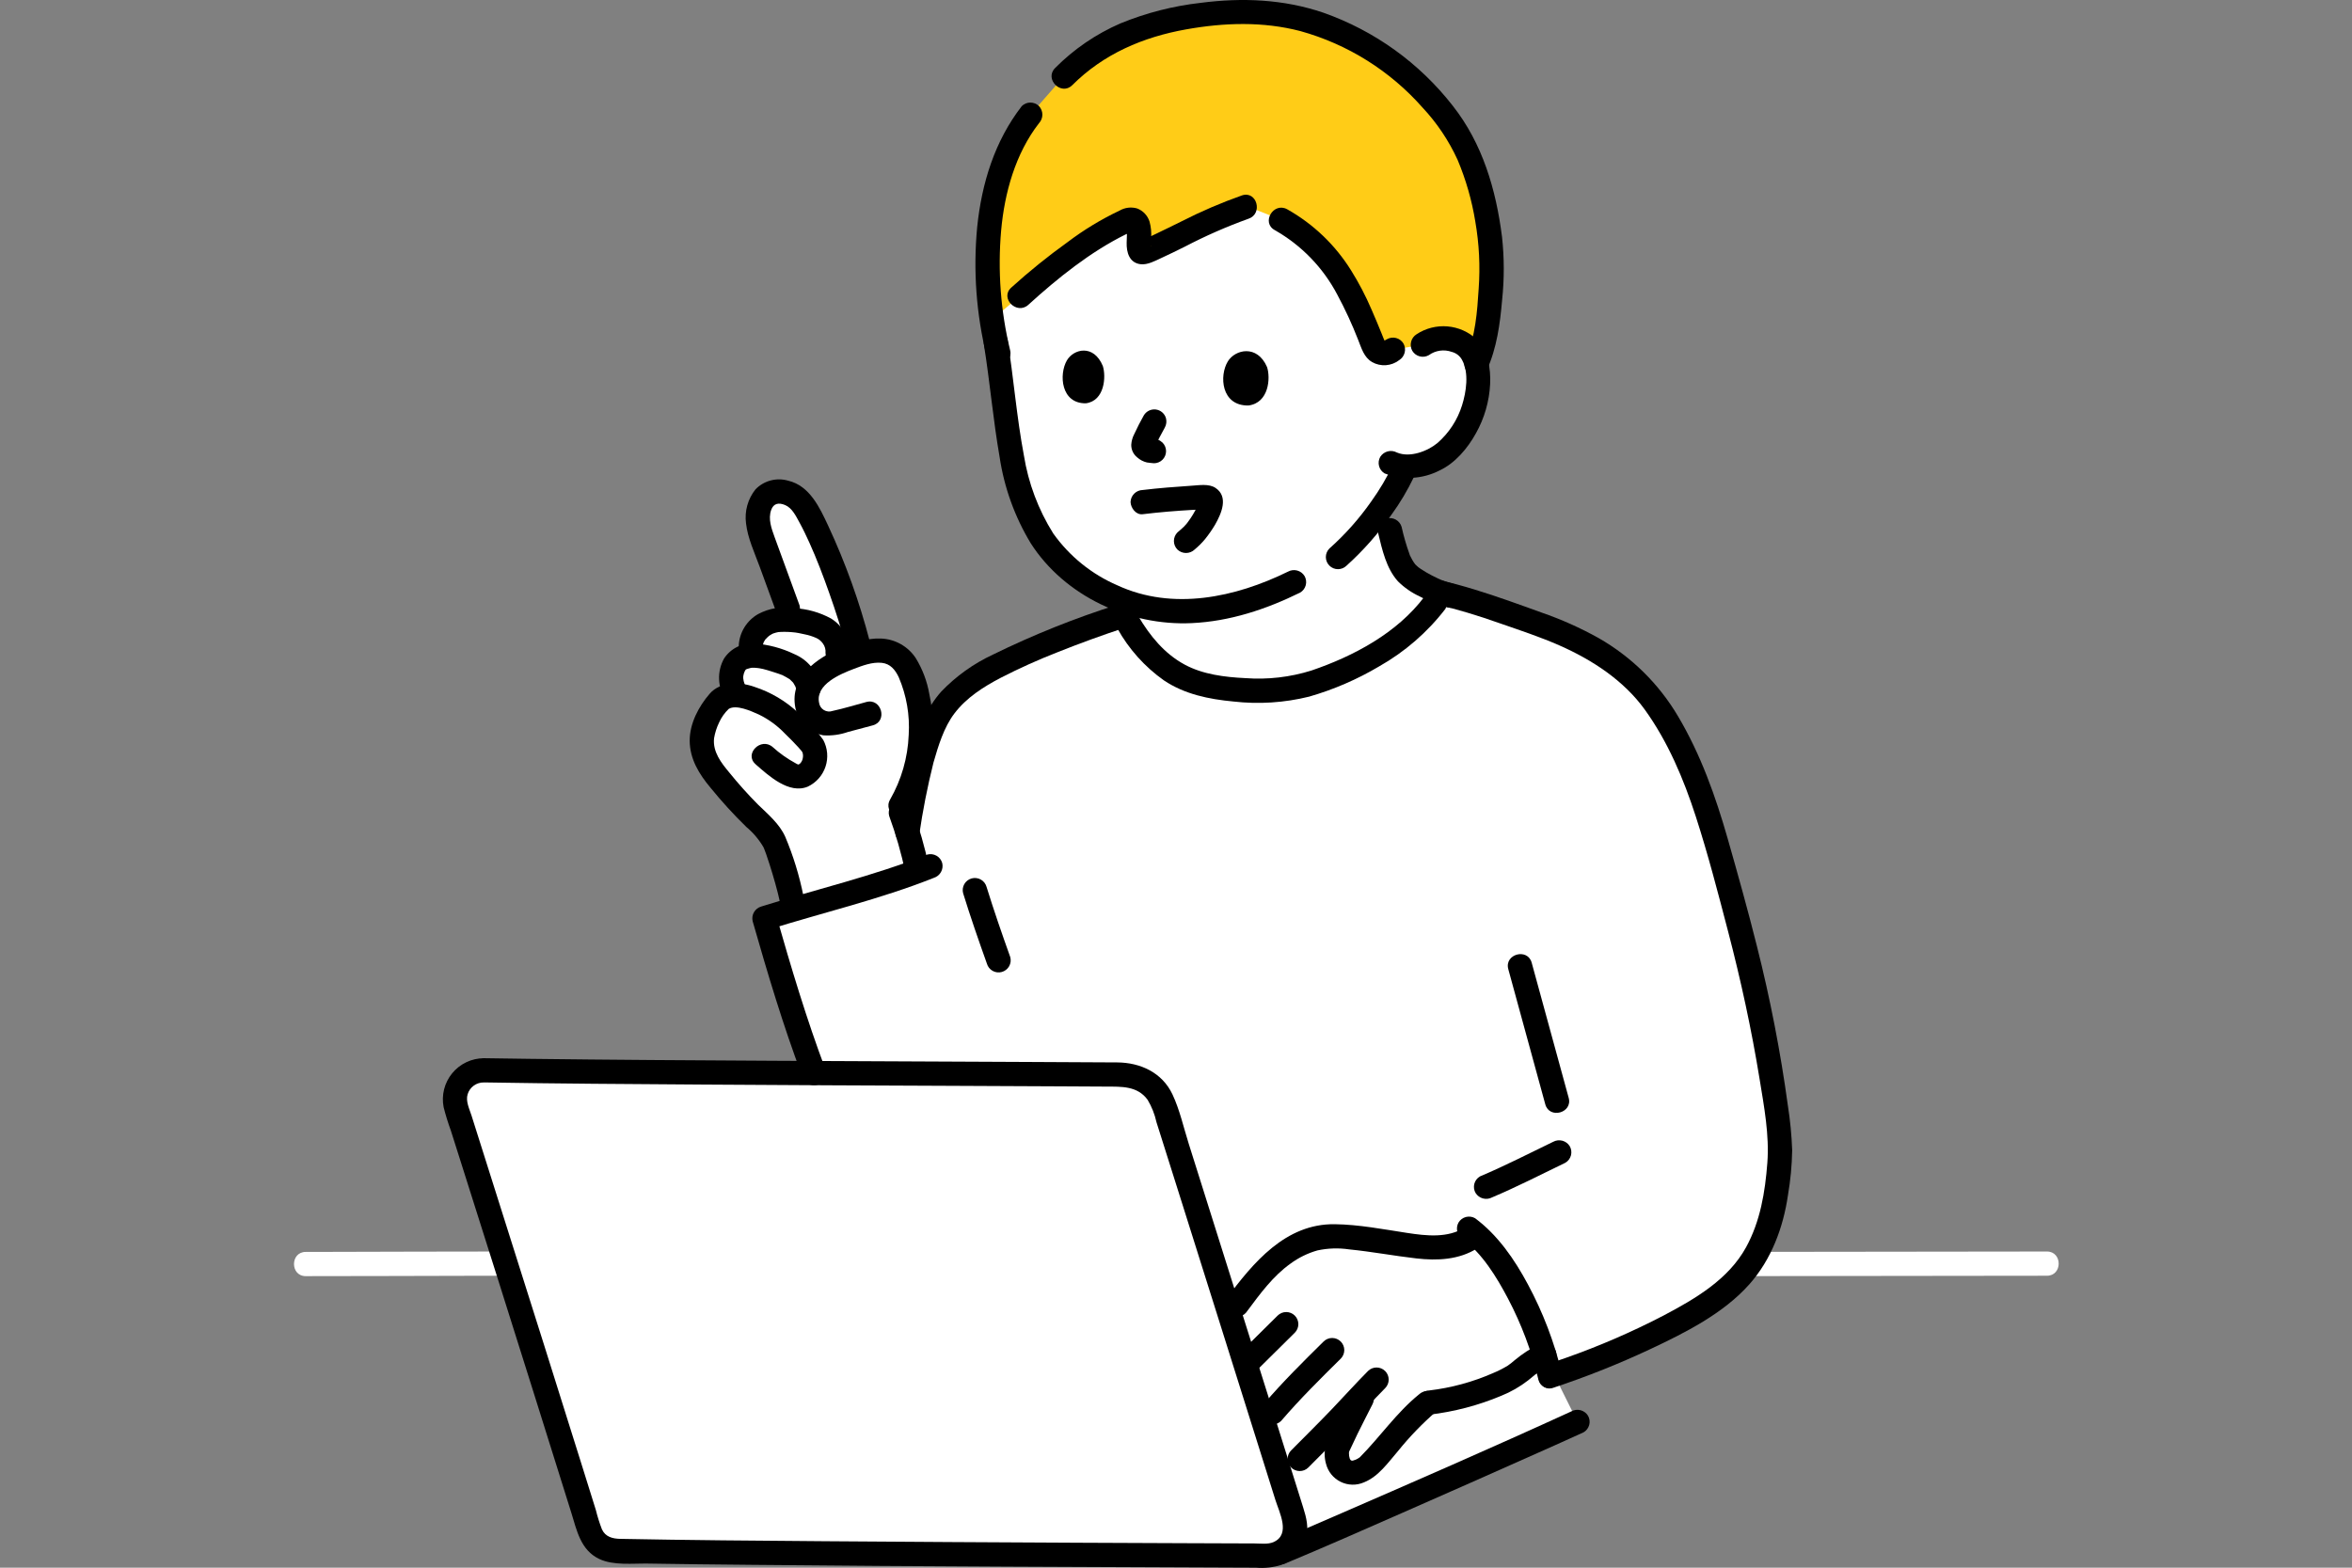
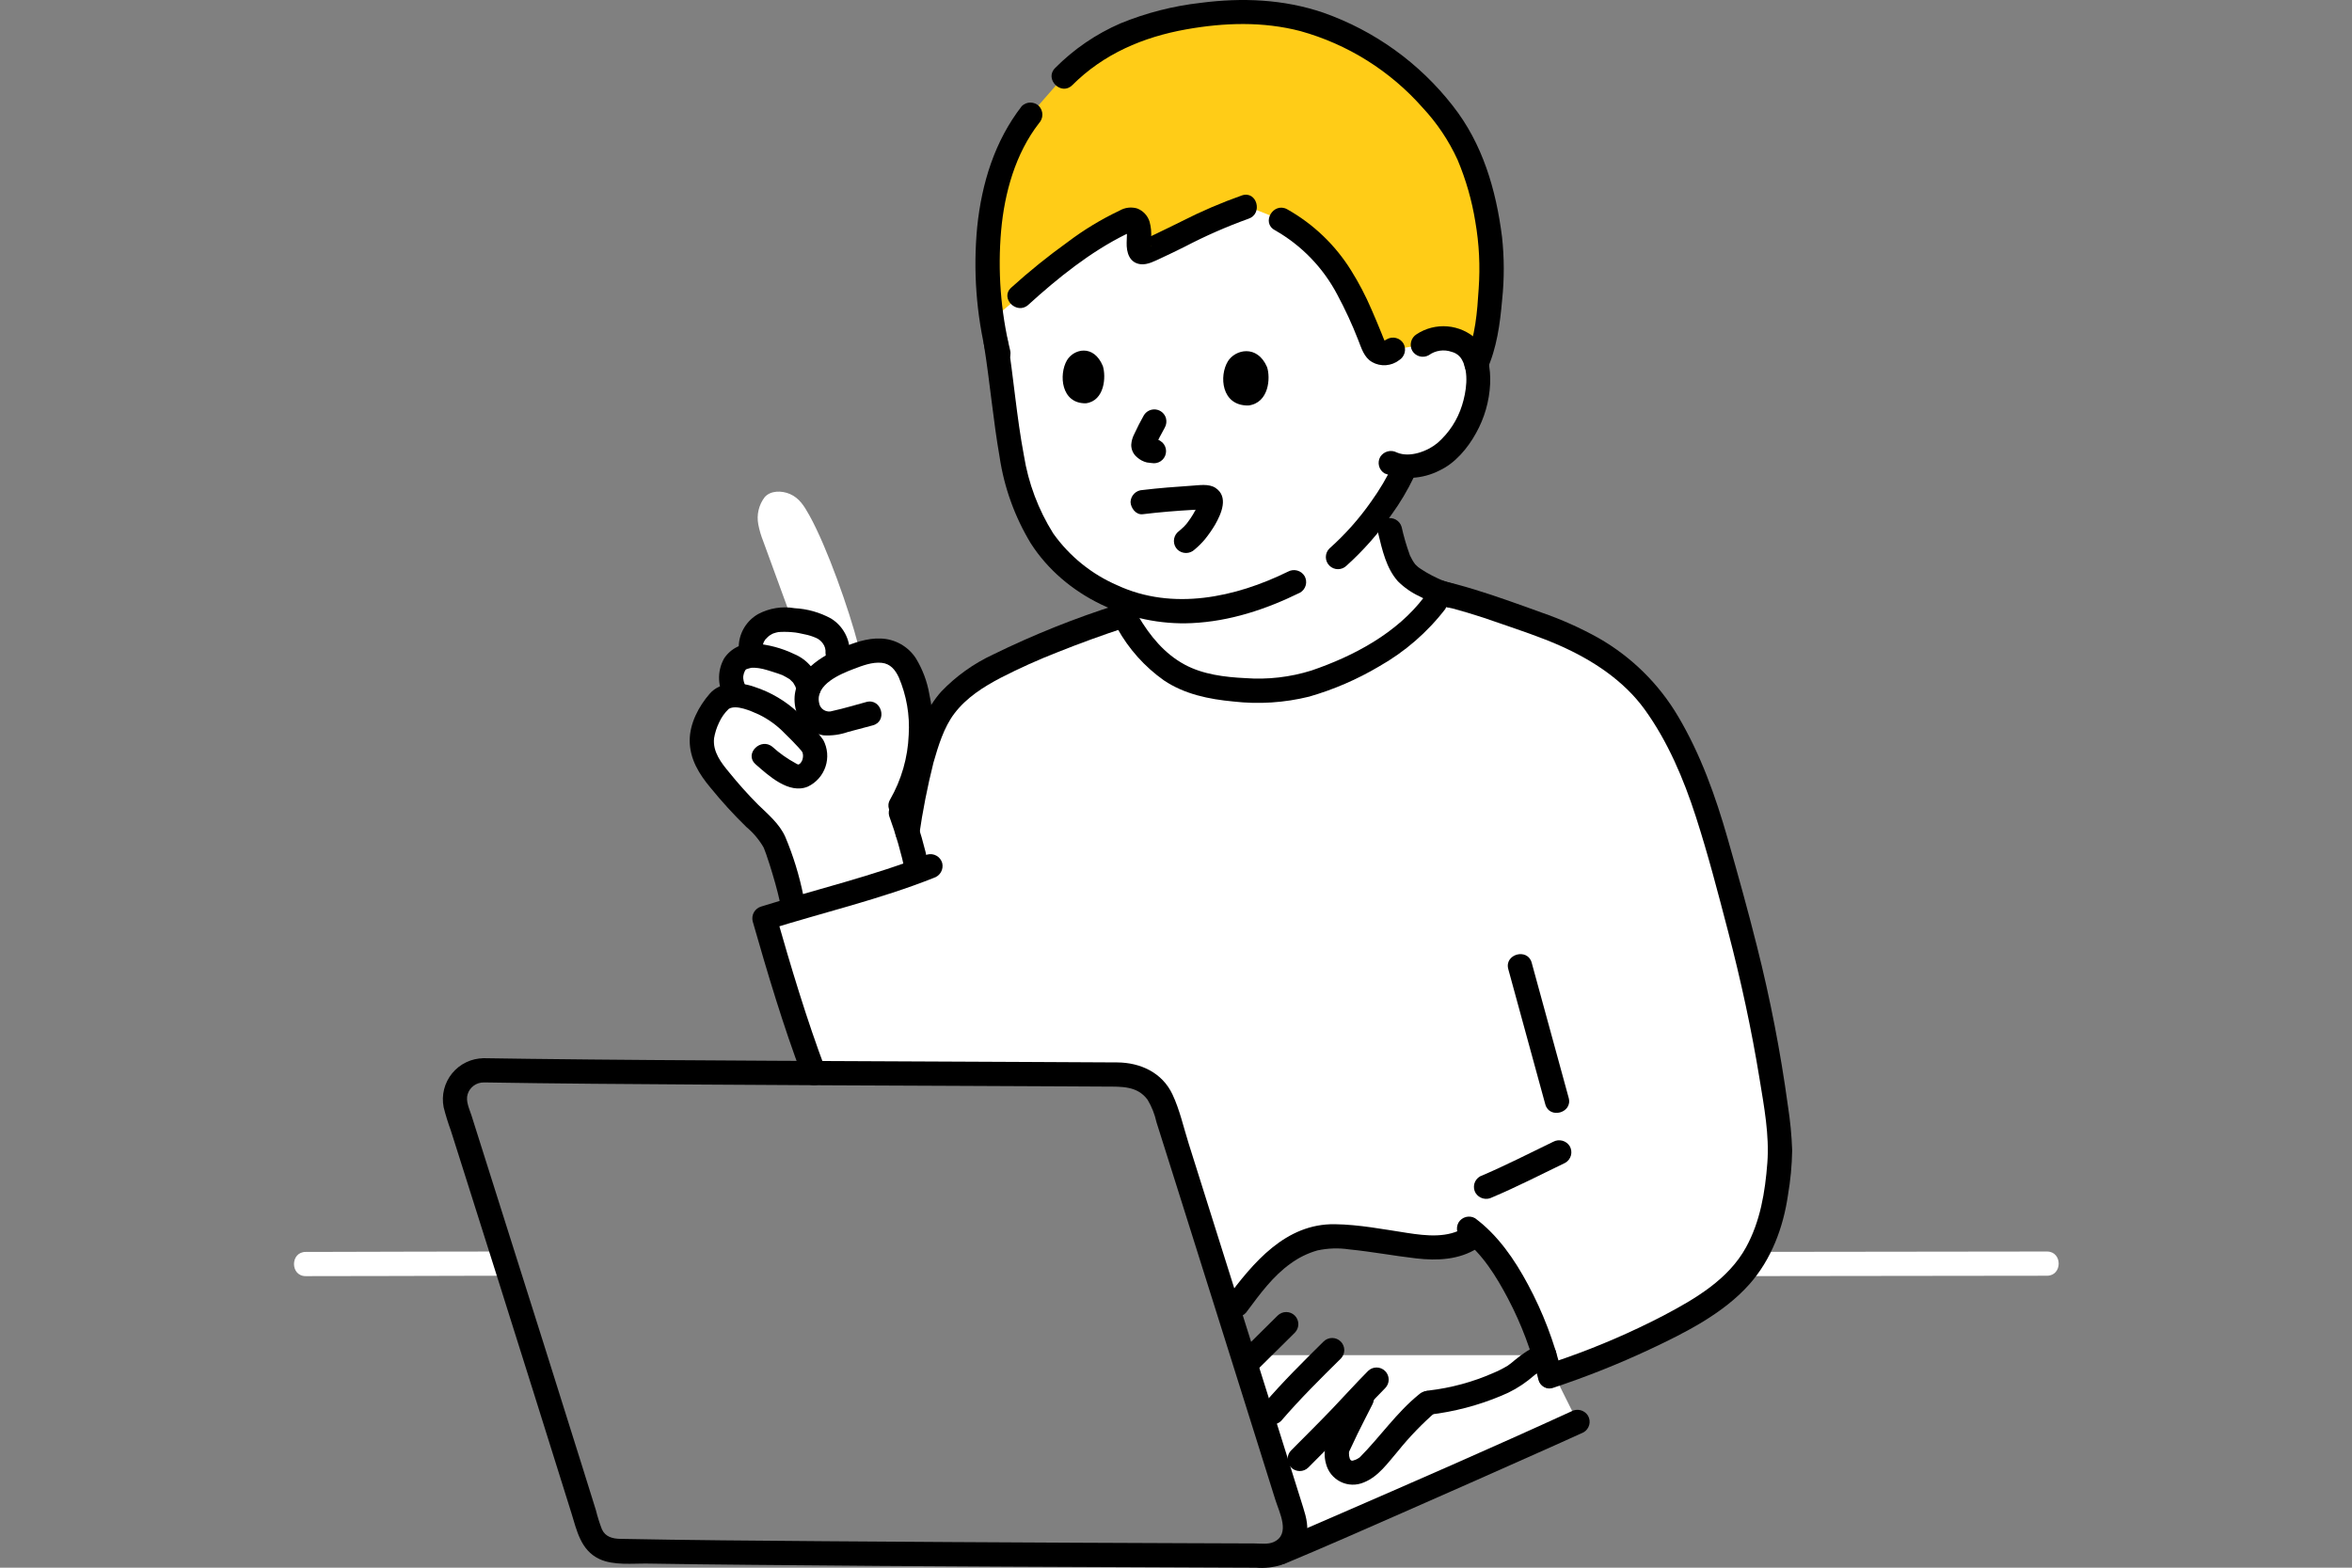
<svg xmlns="http://www.w3.org/2000/svg" width="456" height="304" viewBox="0 0 456 304" fill="none">
  <rect x="0" y="0" width="456" height="304" fill="#808080" stroke="none" />
  <mask id="mask0_104_2751" style="mask-type:alpha" maskUnits="userSpaceOnUse" x="0" y="0" width="456" height="304">
    <rect width="456" height="304" fill="#ECEEF4" />
  </mask>
  <g mask="url(#mask0_104_2751)">
</g>
  <g clip-path="url(#clip0_104_2751)">
    <path d="M293.216 281.38C299.086 278.768 303.755 276.674 305.848 275.714L299.411 262.788H240.917C244.741 274.957 248.375 286.517 250.872 294.491C251.249 295.692 251.204 296.986 250.743 298.157C250.282 299.329 249.434 300.308 248.339 300.932L248.378 300.996C255.626 297.977 272.801 290.435 286.708 284.272C288.983 283.262 291.172 282.29 293.216 281.38Z" fill="white" />
-     <path d="M294.03 249.94C292.013 245.992 289.345 242.411 286.138 239.347C281.884 242.939 275.93 241.947 270.614 241.101C267.691 240.635 264.756 240.252 261.81 239.952C260.266 239.752 258.708 239.7 257.154 239.794C253.396 240.269 249.885 241.917 247.122 244.505C244.385 247.081 241.929 249.939 239.793 253.031L238.363 254.645C241.954 266.072 245.555 277.539 248.417 286.66C250.322 284.66 251.976 282.927 251.976 282.927L255.379 279.493L258.088 276.76C260.745 274.077 262.499 272.098 264.741 269.738C262.899 273.526 261.883 275.163 259.405 280.571C258.95 281.564 259.133 283.996 260.385 284.967C262.3 286.435 264.782 284.788 265.385 284.158C269.628 279.744 272.715 275.282 276.824 272.012C282.589 271.402 288.182 269.693 293.3 266.976C293.954 266.621 295.931 264.872 296.546 264.452C297.455 263.826 298.41 263.27 299.404 262.788C298.034 258.342 296.234 254.039 294.03 249.94V249.94Z" fill="white" />
    <path d="M257.059 131.509C256.092 131.873 255.129 132.213 254.17 132.528C248.346 134.44 239.695 134.179 233.813 132.874C226.005 131.142 221.353 125.681 217.901 119.315C210.027 121.873 196.266 127.019 189.415 131.352C186.601 133.091 184.189 135.406 182.337 138.144C180.532 141.607 179.159 145.279 178.249 149.076C177.445 153.069 176.681 157.199 175.926 161.417L174.709 170.004C166.134 172.842 153.712 176.314 148.2 178.049C150.982 187.798 154.157 198.441 157.807 208.086C181.859 208.208 205.207 208.288 217.498 208.37C219.321 208.381 221.093 208.968 222.56 210.048C224.027 211.128 225.113 212.644 225.662 214.379C228.642 223.787 233.516 239.249 238.4 254.773L239.796 253.028C241.932 249.937 244.388 247.079 247.125 244.502C249.888 241.915 253.399 240.266 257.157 239.792C258.711 239.697 260.269 239.75 261.813 239.949C264.758 240.25 267.692 240.633 270.617 241.098C275.933 241.944 281.89 242.936 286.141 239.344C292.496 244.958 298.174 256.877 300.52 266.845C308.744 264.126 323.857 258.254 333.252 251.24C339.884 246.289 341.666 241.209 343.3 236.398C344.247 233.606 345.003 226.694 345.111 223.794C345.251 220.043 343.626 209.293 342.646 204.183C340.468 192.194 338.697 184.147 332.059 160.985C328.709 149.311 323.345 138.49 318.318 133.228C312.724 127.374 306.322 123.95 298.701 121.2C292.415 118.782 286.002 116.706 279.492 114.981C274.608 122.834 265.749 128.221 257.059 131.509Z" fill="white" />
    <path d="M176.465 152.386C179.054 145.83 179.239 138.572 176.986 131.894C176.335 130.005 175.399 128.078 173.699 127.022C171.673 125.765 169.179 126.071 166.823 126.786L166.376 125.05C164.618 118.227 160.345 106.109 156.942 99.974C155.895 98.084 154.954 96.582 153.159 95.8C151.521 95.088 149.369 95.115 148.247 96.417C147.683 97.159 147.282 98.011 147.07 98.918C146.857 99.825 146.838 100.767 147.014 101.682C147.227 102.804 147.55 103.903 147.976 104.962C149.562 109.315 151.152 113.666 152.746 118.016L153.584 120.233C152.736 120.157 151.884 120.148 151.035 120.206C149.535 120.286 148.118 120.921 147.06 121.986C145.725 123.279 144.903 125.287 146.325 127.143C145.993 127.115 145.658 127.129 145.33 127.185C143.565 127.537 142.585 127.929 141.94 129.999C141.136 132.593 143.049 135.685 143.704 134.98C142.156 134.778 140.356 134.925 139.474 135.926C137.731 137.779 136.575 140.106 136.152 142.613C135.689 144.706 137.029 148.303 138.304 149.79C140.573 152.663 143.01 155.4 145.601 157.987C147.162 159.316 148.549 160.837 149.727 162.513C150.982 164.542 153.143 172.741 153.491 174.371L153.908 176.328C161.198 174.175 171.498 171.196 177.876 168.923C177.83 168.701 177.804 168.572 177.804 168.572C176.916 164.536 175.756 160.565 174.333 156.685C175.164 155.315 175.878 153.876 176.465 152.386V152.386Z" fill="white" />
    <path d="M278.925 114.767C279.149 114.855 279.37 114.939 279.589 115.017C278.756 116.138 278.191 116.899 278.191 116.899C272.521 124.545 263.013 129.622 254.173 132.528C248.349 134.44 239.698 134.179 233.816 132.874C226.578 131.268 222.053 126.458 218.675 120.695V116.825C214.823 115.478 211.223 113.496 208.026 110.962C200.543 105.176 197.102 95.828 195.674 85.427C194.821 79.212 194.045 72.43 192.939 65.686C191.361 57.667 195.417 42.034 213.909 36.914C235.912 30.823 252.958 32.727 263.197 39.252C278.98 49.311 275.843 66.836 275.843 66.836C277.221 65.85 278.925 65.427 280.605 65.655C281.666 65.706 282.694 66.038 283.585 66.616C284.475 67.195 285.195 67.999 285.672 68.946C287.205 72.094 286.628 77.576 285.101 80.868C283.816 84.07 281.603 86.817 278.745 88.757C276.829 89.824 274.67 90.38 272.477 90.371L272.112 91.283C271.359 92.966 269.549 95.924 269.549 95.924C269.175 96.512 268.794 97.093 268.405 97.667C268.931 100.187 269.478 102.803 269.478 102.803C270.622 107.534 271.385 109.464 272.596 110.946C273.533 112.1 276.34 113.746 278.925 114.767Z" fill="white" />
-     <path d="M93.811 207.551C123.993 208.052 192.893 208.209 217.495 208.373C219.318 208.384 221.09 208.971 222.557 210.051C224.024 211.131 225.11 212.647 225.659 214.382C231.513 232.865 244.677 274.708 250.872 294.491C251.131 295.319 251.192 296.196 251.048 297.051C250.905 297.906 250.561 298.715 250.045 299.413C249.529 300.111 248.856 300.677 248.08 301.066C247.304 301.455 246.446 301.656 245.578 301.652C218.918 301.554 147.093 301.3 119.479 300.742C118.319 300.72 117.196 300.333 116.27 299.637C115.343 298.94 114.66 297.97 114.319 296.863C108.874 279.283 94.891 234.978 88.448 214.742C88.182 213.907 88.119 213.021 88.264 212.157C88.409 211.293 88.758 210.476 89.282 209.773C89.806 209.07 90.49 208.502 91.278 208.116C92.066 207.73 92.934 207.536 93.811 207.551V207.551Z" fill="white" />
    <path d="M192.969 37.092C192.577 38.814 192.259 40.58 192.006 42.382C191.245 48.902 191.348 55.493 192.31 61.986L197.702 57.445C203.032 52.578 212.368 45.31 218.79 42.627C219.543 42.314 220.461 42.832 220.7 43.959C221.182 46.24 220.038 49.404 221.811 48.867C224.948 47.917 234.611 42.29 241.827 40.023C244.839 41.216 248.334 42.597 248.334 42.597C250.641 43.803 252.749 45.354 254.586 47.197C260.076 52.334 262.841 58.319 266.364 67.247C266.527 67.577 266.767 67.862 267.064 68.079C267.361 68.296 267.707 68.438 268.071 68.493C268.434 68.548 268.806 68.515 269.154 68.396C269.502 68.276 269.817 68.075 270.07 67.808L275.832 66.838C277.21 65.852 278.914 65.429 280.594 65.657C281.655 65.708 282.683 66.04 283.574 66.618C284.464 67.197 285.184 68.001 285.661 68.948C285.909 69.469 286.099 70.016 286.224 70.579C288.675 65.329 289.101 56.084 289.224 51.63C289.099 46.416 288.321 41.239 286.907 36.219C284.554 28.119 281.792 23.558 275.347 16.96C261.328 3.291 246.603 1.595 236.782 2.464C223.894 3.611 214.275 6.743 206.225 14.853L199.767 22.234C196.414 26.615 194.091 31.693 192.969 37.092V37.092Z" fill="#FFCC17" />
    <path d="M176.631 157.419C180.597 150.511 181.86 142.381 180.177 134.598C179.75 132.137 178.863 129.779 177.563 127.645C176.821 126.507 175.813 125.565 174.627 124.899C173.441 124.233 172.112 123.863 170.752 123.821C168.096 123.706 165.458 124.685 163.045 125.667C158.33 127.581 153.077 131.343 154.191 137.173C154.433 138.52 155.082 139.761 156.051 140.729C157.02 141.697 158.263 142.346 159.612 142.589C161.233 142.699 162.86 142.479 164.394 141.942L169.224 140.655C172.147 139.872 170.907 135.344 167.973 136.125C165.799 136.705 163.626 137.386 161.426 137.858C161.148 137.959 160.85 137.996 160.555 137.966C160.261 137.936 159.976 137.841 159.724 137.686C159.471 137.532 159.256 137.323 159.096 137.075C158.935 136.826 158.832 136.545 158.795 136.251C158.084 132.713 162.939 130.698 165.472 129.735C167.169 129.09 169.093 128.339 170.946 128.532C172.621 128.705 173.563 129.886 174.246 131.325C175.754 134.846 176.416 138.672 176.178 142.494C176.007 146.908 174.769 151.215 172.568 155.048C171.063 157.677 175.127 160.046 176.631 157.419V157.419Z" fill="black" />
    <path d="M172.392 158.233C173.697 161.809 174.748 165.471 175.536 169.194C175.705 169.793 176.104 170.301 176.645 170.608C177.187 170.915 177.828 170.996 178.43 170.835C179.023 170.656 179.525 170.256 179.831 169.718C180.137 169.18 180.223 168.545 180.073 167.945C179.285 164.222 178.234 160.559 176.929 156.984C176.763 156.383 176.365 155.873 175.822 155.565C175.28 155.257 174.637 155.178 174.035 155.343C173.433 155.509 172.922 155.906 172.614 156.448C172.306 156.99 172.226 157.632 172.392 158.232V158.233Z" fill="black" />
    <path d="M160.076 207.466C156.366 197.625 153.358 187.537 150.469 177.43L148.826 180.32C159.533 176.958 170.589 174.396 181.029 170.239C181.621 170.058 182.121 169.659 182.427 169.122C182.733 168.585 182.822 167.952 182.675 167.352C182.506 166.754 182.107 166.246 181.566 165.939C181.024 165.632 180.383 165.551 179.782 165.712C169.341 169.867 158.285 172.429 147.578 175.792C146.982 175.967 146.478 176.366 146.171 176.905C145.864 177.444 145.779 178.081 145.934 178.681C148.823 188.788 151.831 198.876 155.541 208.717C155.722 209.308 156.123 209.808 156.661 210.113C157.2 210.418 157.835 210.505 158.436 210.357C159.035 210.187 159.544 209.789 159.851 209.249C160.158 208.708 160.24 208.068 160.079 207.468L160.076 207.466Z" fill="black" />
-     <path d="M155.014 117.391C153.397 112.974 151.77 108.56 150.17 104.136C149.569 102.473 148.896 100.661 149.51 98.898C149.965 97.601 150.974 97.415 152.22 97.94C153.577 98.512 154.313 100.07 154.976 101.278C155.681 102.564 156.317 103.888 156.92 105.225C158.361 108.416 159.606 111.698 160.772 114.999C162.014 118.512 163.169 122.066 164.105 125.674C164.865 128.598 169.405 127.358 168.643 124.425C166.638 116.708 163.937 109.189 160.571 101.959C158.927 98.436 156.979 94.191 152.817 93.215C151.708 92.89 150.53 92.875 149.412 93.17C148.294 93.465 147.279 94.06 146.476 94.891C145.739 95.81 145.197 96.868 144.881 98.002C144.565 99.136 144.483 100.322 144.639 101.488C144.966 104.38 146.281 107.151 147.272 109.864C148.34 112.79 149.41 115.715 150.481 118.64C150.661 119.232 151.061 119.732 151.6 120.038C152.138 120.343 152.774 120.43 153.375 120.28C153.974 120.111 154.482 119.713 154.789 119.172C155.097 118.631 155.179 117.992 155.018 117.391H155.014Z" fill="black" />
    <path d="M146.471 148.188C149.02 150.421 152.977 154.074 156.631 152.533C157.434 152.149 158.152 151.607 158.74 150.939C159.328 150.271 159.775 149.491 160.054 148.646C160.332 147.801 160.436 146.909 160.361 146.023C160.285 145.137 160.03 144.275 159.612 143.489C158.205 141.52 156.559 139.733 154.71 138.169C152.304 135.924 149.435 134.229 146.305 133.204C143.499 132.19 139.68 132.108 137.58 134.54C135.458 136.993 133.712 140.292 133.717 143.615C133.723 147.187 135.552 150.128 137.756 152.758C139.92 155.422 142.237 157.959 144.694 160.357C146.017 161.46 147.139 162.785 148.009 164.271C148.068 164.388 148.119 164.51 148.171 164.629C148.073 164.394 148.122 164.514 148.186 164.681C148.307 164.992 148.423 165.304 148.536 165.618C148.775 166.286 148.994 166.96 149.207 167.635C149.971 170.056 150.69 172.516 151.23 174.997C151.874 177.949 156.411 176.701 155.768 173.748C154.983 169.809 153.801 165.959 152.239 162.258C151.109 159.731 148.898 157.906 146.955 156.014C144.977 154.022 143.104 151.929 141.343 149.743C139.883 147.993 138.15 145.806 138.44 143.167C138.617 142.111 138.944 141.085 139.41 140.12C139.857 139.12 140.496 138.217 141.291 137.462C142.744 136.588 145.563 137.853 147.137 138.565C149.024 139.483 150.73 140.731 152.176 142.249C153.053 143.102 153.923 143.965 154.745 144.872C154.925 145.068 155.103 145.273 155.277 145.478C155.463 145.709 155.486 145.732 155.345 145.548C155.421 145.65 155.494 145.755 155.563 145.863C155.685 146.195 155.719 146.552 155.661 146.901C155.619 147.33 155.434 147.732 155.135 148.043C154.743 148.399 154.703 148.239 154.212 147.985C152.627 147.124 151.15 146.078 149.812 144.868C147.542 142.884 144.201 146.193 146.485 148.19L146.471 148.188Z" fill="black" />
    <path d="M144.788 133.367C144.681 133.223 144.583 133.073 144.494 132.918C144.427 132.8 144.251 132.36 144.385 132.722C144.305 132.508 144.237 132.289 144.182 132.067C144.166 132.003 144.084 131.354 144.111 131.738C144.091 131.49 144.091 131.24 144.111 130.992C144.08 131.344 144.202 130.646 144.209 130.622C144.232 130.55 144.503 129.926 144.27 130.394C144.35 130.232 144.441 130.08 144.525 129.92C144.793 129.416 144.289 130.357 144.547 129.897C144.598 129.843 144.652 129.792 144.709 129.745C144.844 129.63 144.781 129.679 144.523 129.892C144.641 129.805 144.771 129.733 144.908 129.68C144.599 129.804 144.531 129.834 144.699 129.773C144.775 129.745 144.85 129.72 144.926 129.697C145.262 129.585 145.607 129.502 145.957 129.45C145.446 129.513 146.186 129.483 146.234 129.485C146.465 129.494 146.696 129.517 146.926 129.544C147.024 129.554 147.618 129.652 147.159 129.571C147.428 129.618 147.695 129.669 147.961 129.732C148.492 129.86 149.015 130.026 149.535 130.187C149.98 130.325 150.425 130.465 150.866 130.618C151.086 130.694 151.305 130.778 151.524 130.859C151.972 131.026 151.353 130.75 151.818 130.986C152.231 131.197 152.625 131.415 153.017 131.661C153.352 131.872 153.003 131.625 153.174 131.781C153.346 131.936 153.509 132.093 153.664 132.261C153.77 132.384 153.769 132.374 153.664 132.229C153.734 132.321 153.799 132.416 153.86 132.513C153.986 132.706 154.099 132.906 154.201 133.113C154.272 133.262 154.268 133.25 154.191 133.08C154.232 133.187 154.268 133.296 154.3 133.406C154.376 133.663 154.435 133.925 154.479 134.189C154.647 134.789 155.045 135.298 155.587 135.605C156.129 135.912 156.771 135.994 157.373 135.831C157.965 135.65 158.466 135.25 158.772 134.713C159.077 134.175 159.165 133.541 159.016 132.941C158.738 131.59 158.135 130.329 157.258 129.264C156.381 128.2 155.256 127.366 153.983 126.834C151.556 125.666 148.927 124.971 146.239 124.787C145.091 124.708 143.943 124.936 142.913 125.448C141.883 125.959 141.008 126.736 140.378 127.697C139.686 128.938 139.353 130.347 139.415 131.767C139.477 133.187 139.933 134.561 140.731 135.738C141.056 136.265 141.572 136.646 142.172 136.803C142.771 136.96 143.408 136.88 143.951 136.58C144.484 136.261 144.871 135.746 145.029 135.145C145.186 134.544 145.102 133.906 144.795 133.366L144.788 133.367Z" fill="black" />
    <path d="M147.933 125.172V124.914C147.903 125.075 147.906 125.073 147.942 124.914C147.955 124.861 148.115 124.397 148.01 124.634C148.085 124.478 148.17 124.328 148.265 124.183C148.416 123.934 148.333 124.067 148.451 123.936C148.673 123.691 148.912 123.462 149.166 123.251C148.906 123.468 149.127 123.281 149.281 123.186C149.406 123.109 149.528 123.033 149.657 122.963C149.765 122.903 150.121 122.748 149.83 122.865C150.025 122.791 150.223 122.728 150.425 122.678C150.717 122.592 151.018 122.546 151.322 122.543C152.238 122.502 153.156 122.534 154.067 122.641C154.514 122.688 153.816 122.599 154.233 122.66C154.435 122.69 154.635 122.724 154.835 122.758C155.234 122.834 155.631 122.921 156.027 123.011C156.797 123.161 157.547 123.399 158.263 123.72C158.776 123.952 159.216 124.319 159.537 124.781C159.926 125.307 160.108 125.957 160.047 126.608C160.047 126.917 160.108 127.222 160.226 127.507C160.344 127.792 160.518 128.051 160.736 128.269C160.955 128.487 161.214 128.66 161.499 128.778C161.785 128.896 162.091 128.957 162.4 128.957C162.709 128.957 163.015 128.896 163.3 128.778C163.585 128.66 163.845 128.487 164.063 128.269C164.282 128.051 164.455 127.792 164.573 127.507C164.692 127.222 164.752 126.917 164.752 126.608C164.777 125.279 164.456 123.966 163.82 122.797C163.184 121.629 162.256 120.645 161.125 119.942C158.952 118.756 156.54 118.071 154.067 117.939C151.648 117.523 149.159 117.922 146.992 119.074C145.903 119.694 144.987 120.577 144.329 121.642C143.671 122.708 143.292 123.922 143.228 125.172C143.228 125.794 143.476 126.392 143.917 126.832C144.358 127.273 144.957 127.52 145.581 127.52C146.205 127.52 146.803 127.273 147.244 126.832C147.685 126.392 147.933 125.794 147.933 125.172V125.172Z" fill="black" />
    <path d="M262.816 120.903C262.865 120.88 262.865 120.877 262.816 120.903V120.903Z" fill="white" />
    <path d="M339.457 247.457C345.919 247.457 352.379 247.449 358.839 247.433L389.252 247.396C391.788 247.392 394.324 247.389 396.86 247.387C399.887 247.387 399.893 242.689 396.86 242.689C390.233 242.689 383.606 242.697 376.979 242.713L346.705 242.75C344.287 242.75 341.871 242.753 339.457 242.759C336.43 242.759 336.425 247.457 339.457 247.457V247.457Z" fill="white" />
    <path d="M59.273 247.464C70.072 247.464 80.87 247.418 91.668 247.397C93.407 247.393 95.146 247.39 96.886 247.387C99.913 247.387 99.919 242.689 96.886 242.689C85.954 242.689 75.025 242.734 64.092 242.757C62.485 242.761 60.878 242.764 59.273 242.767C56.245 242.767 56.24 247.464 59.273 247.464V247.464Z" fill="white" />
    <path d="M281.945 113.264C281.132 113.071 280.334 112.818 279.558 112.505C279.44 112.458 278.923 112.236 279.442 112.462C279.214 112.364 278.987 112.266 278.761 112.158C278.369 111.975 277.977 111.783 277.591 111.582C276.867 111.208 276.163 110.795 275.484 110.345C275.314 110.229 275.148 110.109 274.979 109.991C274.554 109.697 275.379 110.333 275.008 110.012C274.78 109.816 274.562 109.621 274.355 109.402C274.195 109.235 274.08 108.913 274.439 109.53C274.372 109.416 274.278 109.311 274.203 109.203C274.064 109 273.934 108.792 273.811 108.578C273.678 108.346 273.557 108.108 273.443 107.866C273.412 107.799 273.277 107.606 273.289 107.527C273.441 107.891 273.469 107.956 273.375 107.723C273.341 107.639 273.307 107.554 273.276 107.468C272.652 105.742 272.14 103.976 271.743 102.184C271.572 101.586 271.173 101.08 270.632 100.773C270.09 100.466 269.45 100.384 268.848 100.543C268.254 100.72 267.751 101.12 267.445 101.658C267.139 102.196 267.053 102.832 267.205 103.432C267.981 106.627 268.764 110.204 271.029 112.73C272.245 113.936 273.662 114.922 275.217 115.644C276.944 116.59 278.785 117.314 280.695 117.797C281.297 117.963 281.94 117.883 282.483 117.575C283.026 117.268 283.424 116.757 283.59 116.157C283.756 115.556 283.676 114.914 283.368 114.372C283.059 113.83 282.548 113.433 281.946 113.267L281.945 113.264Z" fill="black" />
    <path d="M216.641 121.881C218.854 125.862 221.933 129.298 225.652 131.934C229.671 134.632 234.386 135.589 239.129 136.034C244.043 136.597 249.018 136.276 253.818 135.087C258.568 133.718 263.124 131.75 267.374 129.229C272.361 126.411 276.731 122.621 280.223 118.084C280.534 117.545 280.619 116.906 280.461 116.304C280.303 115.703 279.914 115.188 279.379 114.87C278.837 114.571 278.2 114.491 277.6 114.648C277.001 114.805 276.485 115.186 276.159 115.713C270.866 122.759 262.449 127.236 254.254 130.026C250.117 131.32 245.773 131.82 241.45 131.5C237.455 131.304 233.231 130.798 229.666 128.869C225.745 126.746 222.939 123.291 220.703 119.509C219.166 116.907 215.097 119.268 216.641 121.881Z" fill="black" />
    <path d="M277.993 117.049C282.327 118.096 286.601 119.372 290.8 120.872C294.675 122.219 298.615 123.515 302.367 125.17C308.675 127.951 314.786 131.929 318.871 137.582C323.358 143.793 326.427 151.068 328.772 158.318C331.147 165.658 333.095 173.184 335.046 180.651C337.513 190.091 339.585 199.637 341.149 209.268C342.012 214.575 343.061 220.108 342.648 225.501C342.213 231.177 341.289 236.82 338.52 241.87C335.095 248.115 328.652 251.868 322.534 255.097C316.421 258.276 310.091 261.019 303.591 263.308C302.361 263.749 301.127 264.175 299.887 264.587C297.027 265.535 298.253 270.073 301.138 269.116C307.533 267.001 313.797 264.506 319.895 261.646C326.688 258.455 334.122 254.724 339.174 249.032C343.412 244.258 345.737 238.034 346.641 231.785C347.138 228.901 347.413 225.983 347.462 223.057C347.358 220.145 347.078 217.242 346.624 214.363C345.202 203.964 343.2 193.653 340.627 183.477C338.882 176.503 336.943 169.58 334.971 162.665C332.619 154.428 329.719 146.279 325.326 138.883C321.601 132.589 316.301 127.37 309.946 123.737C306.41 121.764 302.707 120.107 298.878 118.785C294.535 117.214 290.193 115.629 285.772 114.283C283.615 113.625 281.437 113.031 279.239 112.522C276.292 111.836 275.035 116.365 277.988 117.051L277.993 117.049Z" fill="black" />
    <path d="M289.303 232.184C294.132 230.14 298.773 227.757 303.491 225.475C304.027 225.159 304.417 224.643 304.575 224.042C304.733 223.44 304.646 222.8 304.335 222.261C304.009 221.736 303.493 221.355 302.894 221.198C302.295 221.041 301.658 221.12 301.115 221.419C296.398 223.7 291.757 226.083 286.927 228.128C286.661 228.283 286.427 228.49 286.24 228.736C286.053 228.981 285.917 229.262 285.838 229.56C285.76 229.858 285.741 230.169 285.783 230.475C285.825 230.781 285.927 231.075 286.083 231.342C286.412 231.865 286.928 232.243 287.526 232.4C288.124 232.556 288.759 232.479 289.303 232.184V232.184Z" fill="black" />
    <path d="M178.195 162.044C178.88 157.277 179.809 152.549 180.979 147.877C181.904 144.666 182.989 141.045 185.042 138.347C187.37 135.284 190.645 133.203 194.006 131.442C197.629 129.582 201.347 127.91 205.142 126.432C209.371 124.745 213.652 123.187 217.984 121.758C220.846 120.815 219.62 116.278 216.733 117.229C208.431 119.854 200.337 123.097 192.52 126.931C188.76 128.679 185.359 131.111 182.492 134.103C179.737 137.176 178.277 140.98 177.003 144.85C175.306 149.987 174.616 155.485 173.665 160.795C173.516 161.395 173.604 162.03 173.91 162.567C174.215 163.105 174.716 163.505 175.309 163.684C175.91 163.844 176.55 163.762 177.092 163.455C177.633 163.149 178.032 162.642 178.202 162.044H178.195Z" fill="black" />
    <path d="M292.423 187.93L299.596 214.145C300.393 217.057 304.934 215.821 304.134 212.896L296.96 186.681C296.163 183.769 291.622 185.005 292.423 187.93Z" fill="black" />
    <path d="M284.046 237.999C280.704 240.129 276.556 239.654 272.819 239.084C268.197 238.379 263.471 237.458 258.784 237.394C249.228 237.261 242.955 244.868 237.761 251.846C237.45 252.385 237.365 253.024 237.523 253.625C237.681 254.227 238.07 254.742 238.605 255.059C239.147 255.359 239.784 255.439 240.384 255.282C240.984 255.125 241.5 254.743 241.824 254.216C244.275 250.921 246.819 247.434 250.209 245.029C251.777 243.874 253.541 243.01 255.415 242.478C257.441 242.04 259.528 241.972 261.578 242.277C265.943 242.71 270.248 243.528 274.602 244.028C278.649 244.493 282.893 244.304 286.422 242.055C288.97 240.434 286.609 236.365 284.046 237.999V237.999Z" fill="black" />
    <path d="M247.718 255.101L240.523 262.223C240.087 262.664 239.844 263.26 239.847 263.879C239.849 264.499 240.097 265.093 240.536 265.531C240.975 265.969 241.569 266.216 242.19 266.219C242.811 266.221 243.407 265.979 243.85 265.544L251.045 258.422C251.48 257.981 251.723 257.385 251.721 256.766C251.718 256.146 251.471 255.552 251.032 255.114C250.593 254.676 249.998 254.429 249.378 254.426C248.757 254.424 248.16 254.666 247.718 255.101V255.101Z" fill="black" />
    <path d="M248.384 275.538C252.011 271.304 255.987 267.368 259.951 263.454C260.386 263.012 260.629 262.416 260.627 261.797C260.624 261.177 260.377 260.584 259.938 260.145C259.499 259.707 258.904 259.46 258.284 259.458C257.663 259.455 257.066 259.697 256.624 260.132C252.656 264.047 248.684 267.983 245.056 272.216C244.615 272.656 244.367 273.254 244.367 273.877C244.367 274.5 244.615 275.097 245.056 275.538C245.497 275.978 246.096 276.226 246.72 276.226C247.344 276.226 247.942 275.979 248.384 275.538V275.538Z" fill="black" />
    <path d="M253.64 284.588C256.312 281.891 259.018 279.223 261.64 276.478C263.957 274.052 266.203 271.561 268.561 269.175C268.997 268.733 269.239 268.138 269.237 267.518C269.234 266.898 268.987 266.305 268.548 265.867C268.109 265.429 267.514 265.181 266.894 265.179C266.273 265.176 265.677 265.419 265.234 265.853C262.874 268.239 260.627 270.73 258.313 273.156C255.691 275.901 252.985 278.569 250.313 281.266C249.878 281.708 249.635 282.303 249.637 282.923C249.64 283.543 249.887 284.136 250.326 284.574C250.765 285.013 251.36 285.26 251.98 285.262C252.601 285.265 253.198 285.022 253.64 284.588V284.588Z" fill="black" />
    <path d="M277.084 274.33C281.888 273.772 286.59 272.54 291.049 270.67C292.926 269.917 294.688 268.905 296.284 267.664C296.608 267.403 296.927 267.137 297.248 266.875C297.406 266.745 297.564 266.616 297.722 266.49C298.025 266.25 297.459 266.676 297.684 266.521C298.622 265.884 299.601 265.311 300.615 264.806C301.149 264.489 301.536 263.975 301.691 263.375C301.847 262.774 301.758 262.137 301.445 261.602C301.131 261.066 300.619 260.676 300.019 260.517C299.418 260.358 298.779 260.441 298.241 260.751C296.626 261.571 295.107 262.568 293.713 263.724C293.266 264.117 292.799 264.486 292.312 264.829C291.392 265.382 290.433 265.867 289.441 266.278C285.51 267.998 281.346 269.129 277.084 269.632C276.466 269.651 275.879 269.905 275.442 270.341C275.004 270.777 274.75 271.364 274.731 271.981C274.735 272.602 274.984 273.198 275.425 273.637C275.865 274.077 276.461 274.326 277.084 274.33V274.33Z" fill="black" />
    <path d="M283.618 240.295C287.409 243.119 290.168 247.645 292.364 251.81C294.972 256.764 296.948 262.025 298.246 267.469C298.948 270.405 303.486 269.164 302.783 266.22C301.343 260.255 299.145 254.497 296.241 249.089C293.652 244.252 290.435 239.545 285.99 236.235C285.45 235.924 284.81 235.838 284.207 235.996C283.604 236.154 283.088 236.542 282.771 237.078C282.47 237.619 282.391 238.255 282.548 238.853C282.705 239.451 283.087 239.966 283.615 240.291L283.618 240.295Z" fill="black" />
    <path d="M262.004 269.981C261.042 271.898 260.043 273.798 259.102 275.722C258.353 277.112 257.688 278.544 257.11 280.013C256.735 281.256 256.724 282.58 257.078 283.83C257.266 284.586 257.617 285.293 258.106 285.9C258.595 286.507 259.211 287.001 259.911 287.346C260.611 287.692 261.378 287.881 262.158 287.9C262.939 287.919 263.714 287.769 264.43 287.459C267.257 286.337 269.121 283.613 271.044 281.382C273.272 278.619 275.741 276.06 278.422 273.733C278.859 273.29 279.105 272.694 279.105 272.072C279.105 271.45 278.859 270.854 278.422 270.411C277.974 269.984 277.378 269.745 276.759 269.745C276.139 269.745 275.543 269.984 275.095 270.411C270.759 273.934 267.597 278.589 263.693 282.537C263.632 282.599 263.301 282.856 263.56 282.665C263.842 282.46 263.254 282.845 263.188 282.882C263.077 282.945 262.628 283.147 262.973 283.012C262.835 283.066 262.274 283.227 262.401 283.208C262.301 283.248 262.193 283.259 262.087 283.24C261.981 283.221 261.883 283.172 261.804 283.101C262.032 283.235 261.673 282.877 261.883 283.198C261.807 283.082 261.738 282.96 261.676 282.835C261.786 283.052 261.721 282.985 261.676 282.798C261.627 282.586 261.563 282.379 261.526 282.164C261.603 282.609 261.542 281.996 261.534 281.846C261.534 281.748 261.554 281.65 261.545 281.552C261.55 281.604 261.428 281.944 261.52 281.727C261.551 281.654 261.55 281.559 261.576 281.484C261.693 281.139 261.469 281.694 261.649 281.311C262.171 280.205 262.683 279.095 263.218 277.997C264.141 276.106 265.122 274.245 266.066 272.364C266.366 271.822 266.446 271.187 266.289 270.588C266.131 269.99 265.75 269.475 265.222 269.151C264.682 268.842 264.042 268.757 263.44 268.915C262.838 269.073 262.322 269.46 262.003 269.993L262.004 269.981Z" fill="black" />
    <path d="M261.055 109.698C264.317 106.76 267.231 103.46 269.741 99.86C271.431 97.537 272.903 95.063 274.139 92.47C274.436 91.929 274.514 91.294 274.357 90.696C274.201 90.099 273.82 89.584 273.295 89.257C272.755 88.948 272.115 88.863 271.513 89.02C270.911 89.178 270.395 89.566 270.077 90.1C268.88 92.61 267.461 95.007 265.835 97.264C263.497 100.606 260.776 103.664 257.728 106.376C257.293 106.818 257.05 107.413 257.052 108.033C257.055 108.653 257.302 109.246 257.741 109.684C258.18 110.123 258.775 110.37 259.395 110.372C260.016 110.375 260.613 110.132 261.055 109.698V109.698Z" fill="black" />
    <path d="M198.104 20.573C192.83 27.378 190.329 35.546 189.455 44.03C188.652 52.452 189.276 60.949 191.302 69.164C192.016 72.1 196.555 70.857 195.839 67.915C194.004 60.329 193.416 52.495 194.098 44.72C194.752 37.391 196.867 29.786 201.435 23.893C201.857 23.443 202.093 22.849 202.093 22.233C202.093 21.616 201.857 21.022 201.435 20.572C200.991 20.134 200.392 19.888 199.768 19.888C199.144 19.888 198.545 20.134 198.102 20.572L198.104 20.573Z" fill="black" />
    <path d="M288.263 71.766C290.198 67.503 290.828 62.781 291.229 58.156C291.658 54.089 291.651 49.988 291.206 45.923C290.043 36.761 287.44 27.854 281.654 20.507C275.199 12.221 266.496 5.959 256.581 2.465C248.855 -0.167 240.819 -0.489 232.783 0.553C227.44 1.156 222.207 2.496 217.233 4.534C212.495 6.588 208.194 9.526 204.562 13.192C202.418 15.333 205.744 18.655 207.889 16.514C213.967 10.446 221.602 7.185 229.982 5.693C237.373 4.377 244.872 4.141 252.112 6.028C261.283 8.577 269.515 13.732 275.805 20.866C278.596 23.851 280.886 27.267 282.588 30.981C284.21 34.834 285.367 38.868 286.033 42.995C286.776 47.279 286.994 51.637 286.682 55.974C286.403 60.4 286.051 65.307 284.196 69.394C283.899 69.936 283.821 70.571 283.978 71.169C284.135 71.766 284.515 72.281 285.04 72.608C285.58 72.918 286.22 73.003 286.823 72.845C287.425 72.688 287.941 72.3 288.26 71.766H288.263Z" fill="black" />
    <path d="M249.701 110.856C239.521 115.854 227.375 118.471 216.646 113.51C211.651 111.354 207.344 107.871 204.196 103.439C201.304 98.828 199.371 93.684 198.51 88.312C197.103 80.865 196.515 73.259 195.327 65.773C195.158 65.175 194.759 64.667 194.218 64.36C193.676 64.053 193.035 63.971 192.433 64.132C191.84 64.311 191.338 64.71 191.032 65.248C190.726 65.787 190.639 66.422 190.79 67.022C191.927 74.191 192.554 81.446 193.798 88.596C194.682 94.53 196.738 100.231 199.846 105.366C206.444 115.642 218.967 121.393 231.03 120.834C238.462 120.49 245.441 118.168 252.077 114.911C252.612 114.593 252.999 114.078 253.157 113.477C253.315 112.876 253.23 112.237 252.921 111.698C252.598 111.17 252.082 110.787 251.482 110.63C250.882 110.473 250.244 110.554 249.702 110.856H249.701Z" fill="black" />
    <path d="M277.026 68.868C277.658 68.41 278.392 68.114 279.165 68.003C279.938 67.893 280.726 67.973 281.461 68.236C281.896 68.345 282.303 68.547 282.653 68.826C283.003 69.106 283.289 69.458 283.491 69.858C284.828 72.327 284.276 76.007 283.457 78.6C282.576 81.431 280.924 83.961 278.686 85.909C276.806 87.483 273.347 88.822 270.822 87.747C270.279 87.452 269.643 87.376 269.045 87.532C268.447 87.689 267.931 88.067 267.603 88.589C267.292 89.128 267.206 89.767 267.364 90.369C267.522 90.97 267.911 91.485 268.447 91.802C270.157 92.46 271.988 92.751 273.819 92.654C275.65 92.557 277.44 92.076 279.071 91.242C282.131 89.823 284.561 86.908 286.157 84.008C287.796 81.091 288.735 77.834 288.902 74.494C289.042 71.46 288.51 68.061 286.29 65.811C284.745 64.362 282.756 63.475 280.644 63.294C278.532 63.113 276.42 63.647 274.65 64.812C274.124 65.138 273.743 65.653 273.586 66.251C273.429 66.849 273.508 67.484 273.806 68.025C274.125 68.559 274.641 68.947 275.243 69.104C275.845 69.262 276.485 69.177 277.025 68.868H277.026Z" fill="black" />
    <path d="M245.651 71.175C246.349 73.269 246.037 78.124 242.045 78.632C236.751 78.719 236.341 72.858 238.059 70.065C239.465 67.775 243.729 66.739 245.651 71.175Z" fill="black" />
    <path d="M213.816 70.981C214.462 73.014 214.187 77.728 210.527 78.206C205.675 78.276 205.278 72.593 206.847 69.887C208.131 67.665 212.04 66.672 213.816 70.981Z" fill="black" />
    <path d="M221.756 80.552C221.096 81.732 220.472 82.934 219.911 84.164C219.569 84.811 219.368 85.524 219.323 86.254C219.317 86.716 219.415 87.173 219.61 87.592C219.806 88.01 220.093 88.379 220.452 88.671C220.988 89.159 221.639 89.504 222.345 89.676C222.805 89.766 223.26 89.773 223.717 89.832C224.026 89.834 224.333 89.774 224.619 89.656C224.905 89.539 225.165 89.366 225.384 89.147C225.825 88.707 226.073 88.109 226.073 87.486C226.073 86.863 225.825 86.266 225.384 85.826L224.908 85.459C224.548 85.248 224.138 85.137 223.72 85.138C223.513 85.113 223.304 85.111 223.097 85.086L223.723 85.17C223.539 85.143 223.36 85.094 223.189 85.022L223.751 85.259C223.593 85.184 223.442 85.092 223.302 84.986L223.779 85.353C223.674 85.271 223.576 85.182 223.485 85.086L223.853 85.56C223.822 85.522 223.795 85.48 223.774 85.435L224.011 85.996C223.984 85.928 223.964 85.858 223.951 85.785L224.035 86.41C224.026 86.306 224.029 86.202 224.042 86.1L223.959 86.724C223.996 86.532 224.054 86.344 224.131 86.164L223.893 86.725C224.46 85.424 225.13 84.164 225.823 82.926C226.133 82.376 226.218 81.727 226.06 81.116C225.937 80.67 225.686 80.271 225.336 79.967C224.987 79.663 224.556 79.469 224.097 79.409C223.637 79.35 223.171 79.426 222.755 79.63C222.339 79.834 221.993 80.155 221.759 80.554L221.756 80.552Z" fill="black" />
    <path d="M247.153 44.627C252.311 47.552 256.518 51.895 259.273 57.139C260.791 59.964 262.137 62.879 263.302 65.866C263.961 67.498 264.405 69.266 266.025 70.218C266.839 70.676 267.77 70.884 268.702 70.817C269.634 70.749 270.525 70.41 271.265 69.841C271.79 69.513 272.169 68.998 272.326 68.401C272.483 67.803 272.405 67.169 272.109 66.627C271.791 66.092 271.275 65.704 270.672 65.546C270.07 65.389 269.429 65.474 268.89 65.784C268.862 65.805 268.191 66.118 268.445 66.196C268.593 66.241 268.395 66.006 268.317 65.81C268.156 65.413 267.999 65.015 267.839 64.617C267.21 63.061 266.564 61.511 265.887 59.975C264.769 57.367 263.453 54.847 261.949 52.44C258.879 47.501 254.608 43.417 249.532 40.568C246.864 39.139 244.485 43.192 247.157 44.624L247.153 44.627Z" fill="black" />
    <path d="M199.372 59.105C205.077 53.918 211.397 48.829 218.346 45.404C218.725 45.255 219.094 45.081 219.451 44.885C220.039 44.483 219.217 44.922 218.949 44.847L218.425 44.485L218.438 44.583C218.421 44.897 218.436 45.213 218.485 45.524C218.485 46.036 218.448 46.547 218.434 47.057C218.383 48.923 218.946 50.962 221.106 51.232C222.504 51.408 223.983 50.563 225.214 50.003C226.722 49.318 228.204 48.575 229.69 47.844C233.682 45.757 237.811 43.945 242.05 42.419C244.909 41.468 243.684 36.93 240.799 37.888C236.779 39.308 232.858 40.993 229.062 42.932C227.389 43.748 225.729 44.583 224.046 45.379C223.432 45.673 222.814 45.966 222.19 46.233C221.751 46.423 222.072 46.282 222.163 46.244C222.046 46.291 221.928 46.342 221.808 46.384C221.698 46.418 221.59 46.457 221.484 46.503C221.411 46.528 221.338 46.553 221.263 46.575C220.46 46.809 221.089 47.227 223.151 47.83C223.028 47.817 223.211 47.332 223.139 47.842C223.147 47.672 223.145 47.502 223.133 47.333C223.133 46.941 223.163 46.55 223.176 46.158C223.26 45.09 223.157 44.015 222.872 42.981C222.692 42.398 222.379 41.863 221.96 41.419C221.54 40.974 221.024 40.632 220.451 40.417C219.889 40.255 219.301 40.209 218.721 40.279C218.141 40.35 217.581 40.537 217.076 40.829C213.505 42.522 210.118 44.576 206.969 46.961C203.163 49.693 199.516 52.639 196.045 55.784C193.802 57.826 197.138 61.14 199.372 59.106V59.105Z" fill="black" />
    <path d="M231.6 106.567C232.342 105.959 233.023 105.281 233.636 104.542C234.351 103.654 235.002 102.716 235.583 101.734C236.794 99.611 238.251 96.325 235.652 94.608C234.363 93.756 232.471 94.102 231.004 94.19C229.435 94.288 227.867 94.404 226.298 94.539C224.711 94.676 223.124 94.825 221.542 95.019C220.923 95.034 220.333 95.287 219.895 95.724C219.457 96.161 219.205 96.749 219.189 97.368C219.241 98.513 220.234 99.877 221.542 99.716C224.794 99.318 228.072 99.054 231.345 98.868C232.031 98.829 232.717 98.793 233.403 98.776C233.541 98.792 233.681 98.789 233.818 98.767C233.58 98.762 233.347 98.695 233.143 98.573C232.939 98.45 232.771 98.276 232.655 98.068C232.655 96.885 232.601 96.539 232.491 97.032C232.393 97.29 232.341 97.573 232.251 97.835C232.198 97.987 232.142 98.138 232.083 98.287C232.148 98.135 232.148 98.135 232.083 98.287C231.597 99.319 231.006 100.299 230.318 101.211C230.246 101.309 230.172 101.407 230.098 101.504C230.215 101.353 230.188 101.388 230.014 101.609C229.857 101.794 229.699 101.973 229.523 102.143C229.131 102.535 228.694 102.881 228.277 103.248C227.84 103.691 227.594 104.287 227.594 104.909C227.594 105.531 227.84 106.128 228.277 106.57C228.726 106.997 229.321 107.235 229.941 107.235C230.561 107.235 231.156 106.997 231.605 106.57L231.6 106.567Z" fill="black" />
    <path d="M249.003 303.262C256.679 300.062 264.288 296.705 271.901 293.357C280.692 289.496 289.471 285.61 298.238 281.699C301.179 280.389 304.113 279.082 307.035 277.742C307.57 277.425 307.959 276.91 308.117 276.308C308.275 275.707 308.19 275.068 307.879 274.529C307.555 274.002 307.039 273.62 306.44 273.463C305.84 273.306 305.203 273.386 304.661 273.687C289.319 280.719 273.833 287.459 258.355 294.184C256.282 295.085 254.206 295.982 252.129 296.874C251.261 297.246 250.393 297.617 249.524 297.986C249.328 298.068 248.191 298.549 248.778 298.302L247.752 298.732C247.162 298.915 246.663 299.315 246.358 299.852C246.053 300.388 245.964 301.021 246.109 301.621C246.278 302.22 246.677 302.728 247.219 303.035C247.76 303.342 248.401 303.424 249.003 303.262V303.262Z" fill="black" />
    <path d="M93.811 209.9C107.908 210.133 122.007 210.224 136.105 210.314C152.574 210.421 169.043 210.505 185.512 210.566C192.44 210.596 199.367 210.629 206.295 210.663C209.001 210.677 211.706 210.691 214.412 210.707C217.419 210.724 220.51 210.543 222.499 213.272C223.301 214.62 223.881 216.088 224.217 217.62C224.68 219.081 225.142 220.542 225.603 222.003C226.705 225.491 227.806 228.979 228.906 232.467C231.462 240.573 234.015 248.68 236.565 256.788C239.078 264.777 241.59 272.767 244.099 280.757C245.157 284.126 246.215 287.495 247.271 290.865C248.032 293.293 250.264 297.505 246.953 299.016C245.838 299.525 244.404 299.303 243.2 299.299L239.303 299.285L230.312 299.252C223.148 299.224 215.984 299.194 208.818 299.162C192.519 299.087 176.219 298.989 159.919 298.868C146.694 298.77 133.468 298.666 120.244 298.409C118.774 298.381 117.375 298.031 116.7 296.559C116.23 295.339 115.837 294.09 115.523 292.82C114.578 289.784 113.631 286.75 112.68 283.718C110.308 276.139 107.928 268.563 105.539 260.988C100.85 246.099 96.144 231.216 91.422 216.34C91.01 215.041 90.246 213.541 90.665 212.189C90.868 211.518 91.286 210.932 91.854 210.52C92.423 210.107 93.11 209.891 93.812 209.905C96.838 209.866 96.847 205.168 93.812 205.207C92.636 205.211 91.474 205.474 90.412 205.979C89.349 206.484 88.411 207.217 87.666 208.126C86.921 209.035 86.386 210.097 86.1 211.237C85.815 212.376 85.785 213.565 86.014 214.717C86.401 216.248 86.867 217.757 87.41 219.24C87.924 220.856 88.437 222.473 88.95 224.09C91.404 231.825 93.852 239.561 96.294 247.298C101.133 262.627 105.952 277.962 110.75 293.303C111.829 296.775 112.563 300.607 116.203 302.318C118.954 303.611 122.615 303.157 125.605 303.203C132.315 303.309 139.026 303.39 145.737 303.447C162.316 303.608 178.895 303.723 195.474 303.795C210.157 303.871 224.841 303.934 239.524 303.984L243.497 303.999C245.177 304.141 246.868 303.954 248.477 303.449C249.59 303.006 250.59 302.319 251.401 301.438C252.212 300.557 252.813 299.505 253.162 298.36C253.801 296.258 253.275 294.295 252.644 292.281C250.378 285.049 248.109 277.819 245.836 270.59C240.724 254.323 235.602 238.058 230.47 221.796C229.476 218.649 228.724 215.218 227.319 212.228C225.327 207.991 221.098 206.049 216.603 206.021C210.742 205.983 204.881 205.952 199.02 205.93C182.747 205.857 166.474 205.781 150.201 205.702C134.332 205.618 118.459 205.521 102.584 205.325C99.659 205.29 96.734 205.248 93.808 205.201C90.782 205.153 90.781 209.85 93.811 209.9Z" fill="black" />
-     <path d="M186.733 173.23C188.147 177.804 189.72 182.332 191.331 186.843C191.497 187.443 191.895 187.954 192.437 188.261C192.98 188.569 193.623 188.649 194.225 188.483C194.826 188.317 195.337 187.92 195.645 187.378C195.954 186.836 196.033 186.195 195.868 185.594C194.258 181.086 192.684 176.555 191.271 171.982C191.105 171.381 190.707 170.87 190.164 170.563C189.621 170.255 188.978 170.175 188.377 170.341C187.775 170.506 187.264 170.904 186.955 171.446C186.647 171.988 186.567 172.63 186.733 173.23Z" fill="black" />
  </g>
  <defs>
    <clipPath id="clip0_104_2751">
      <rect width="342.132" height="304" fill="white" transform="translate(57)" />
    </clipPath>
  </defs>
</svg>